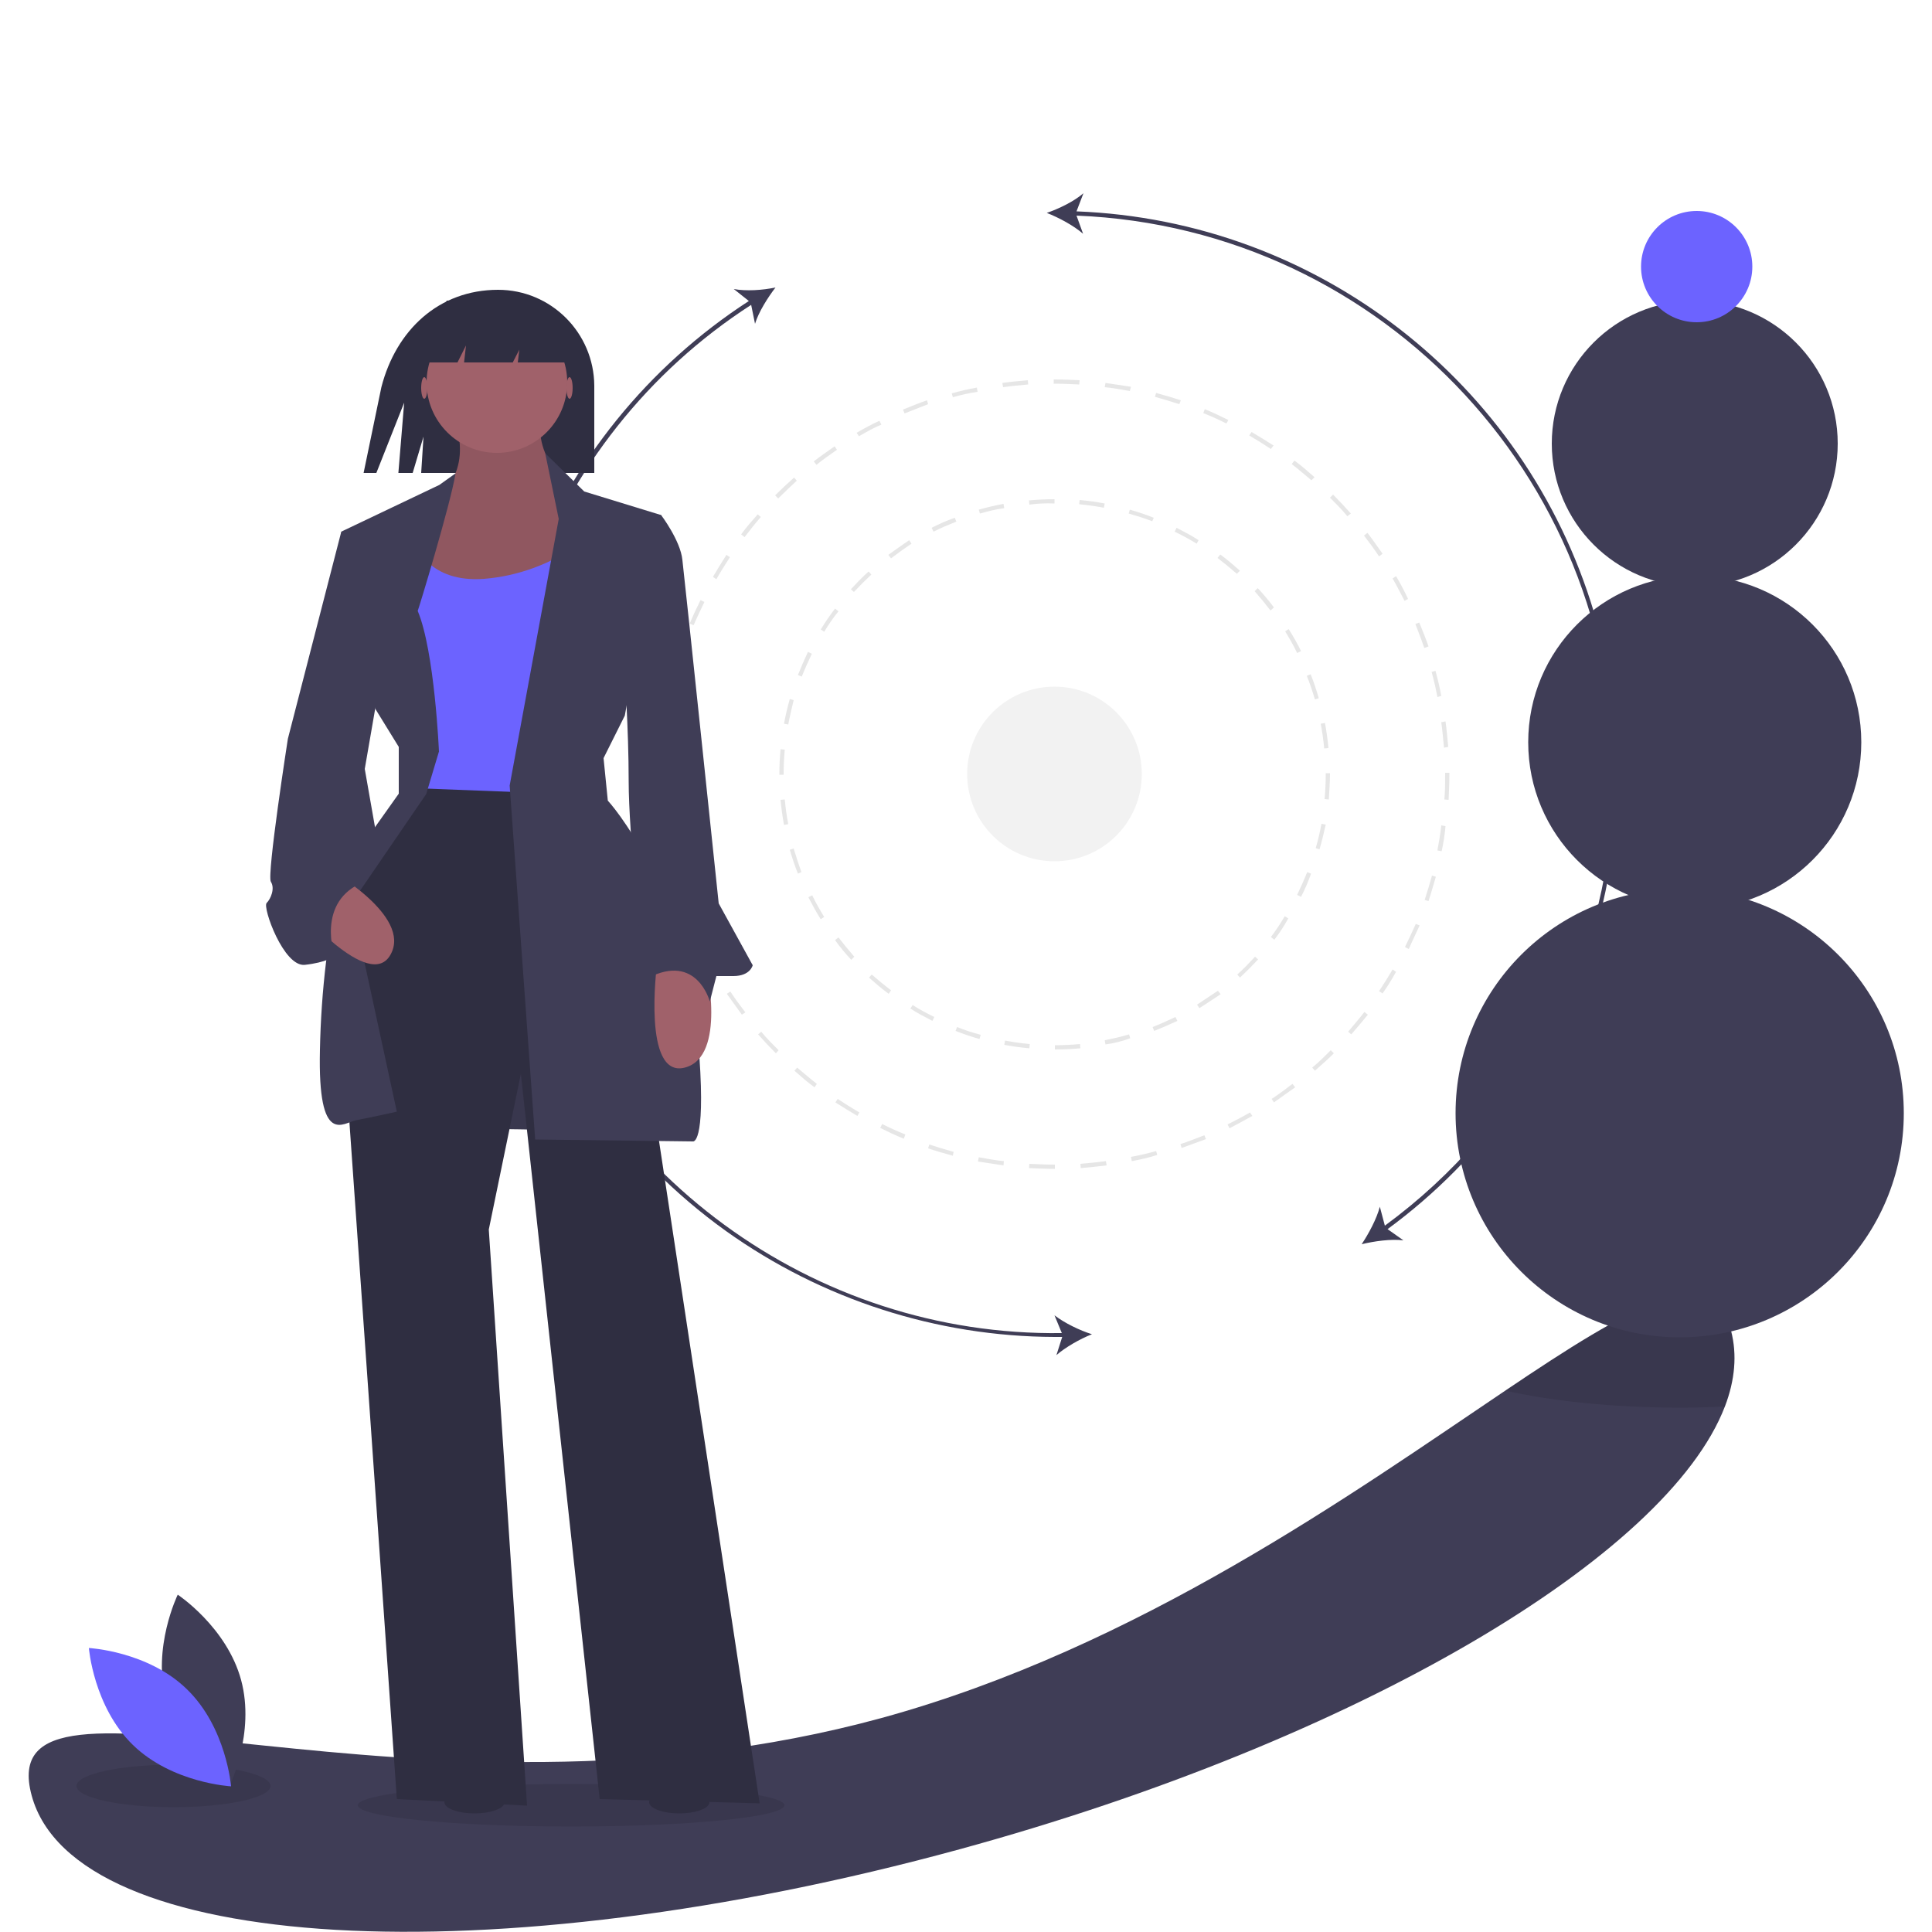
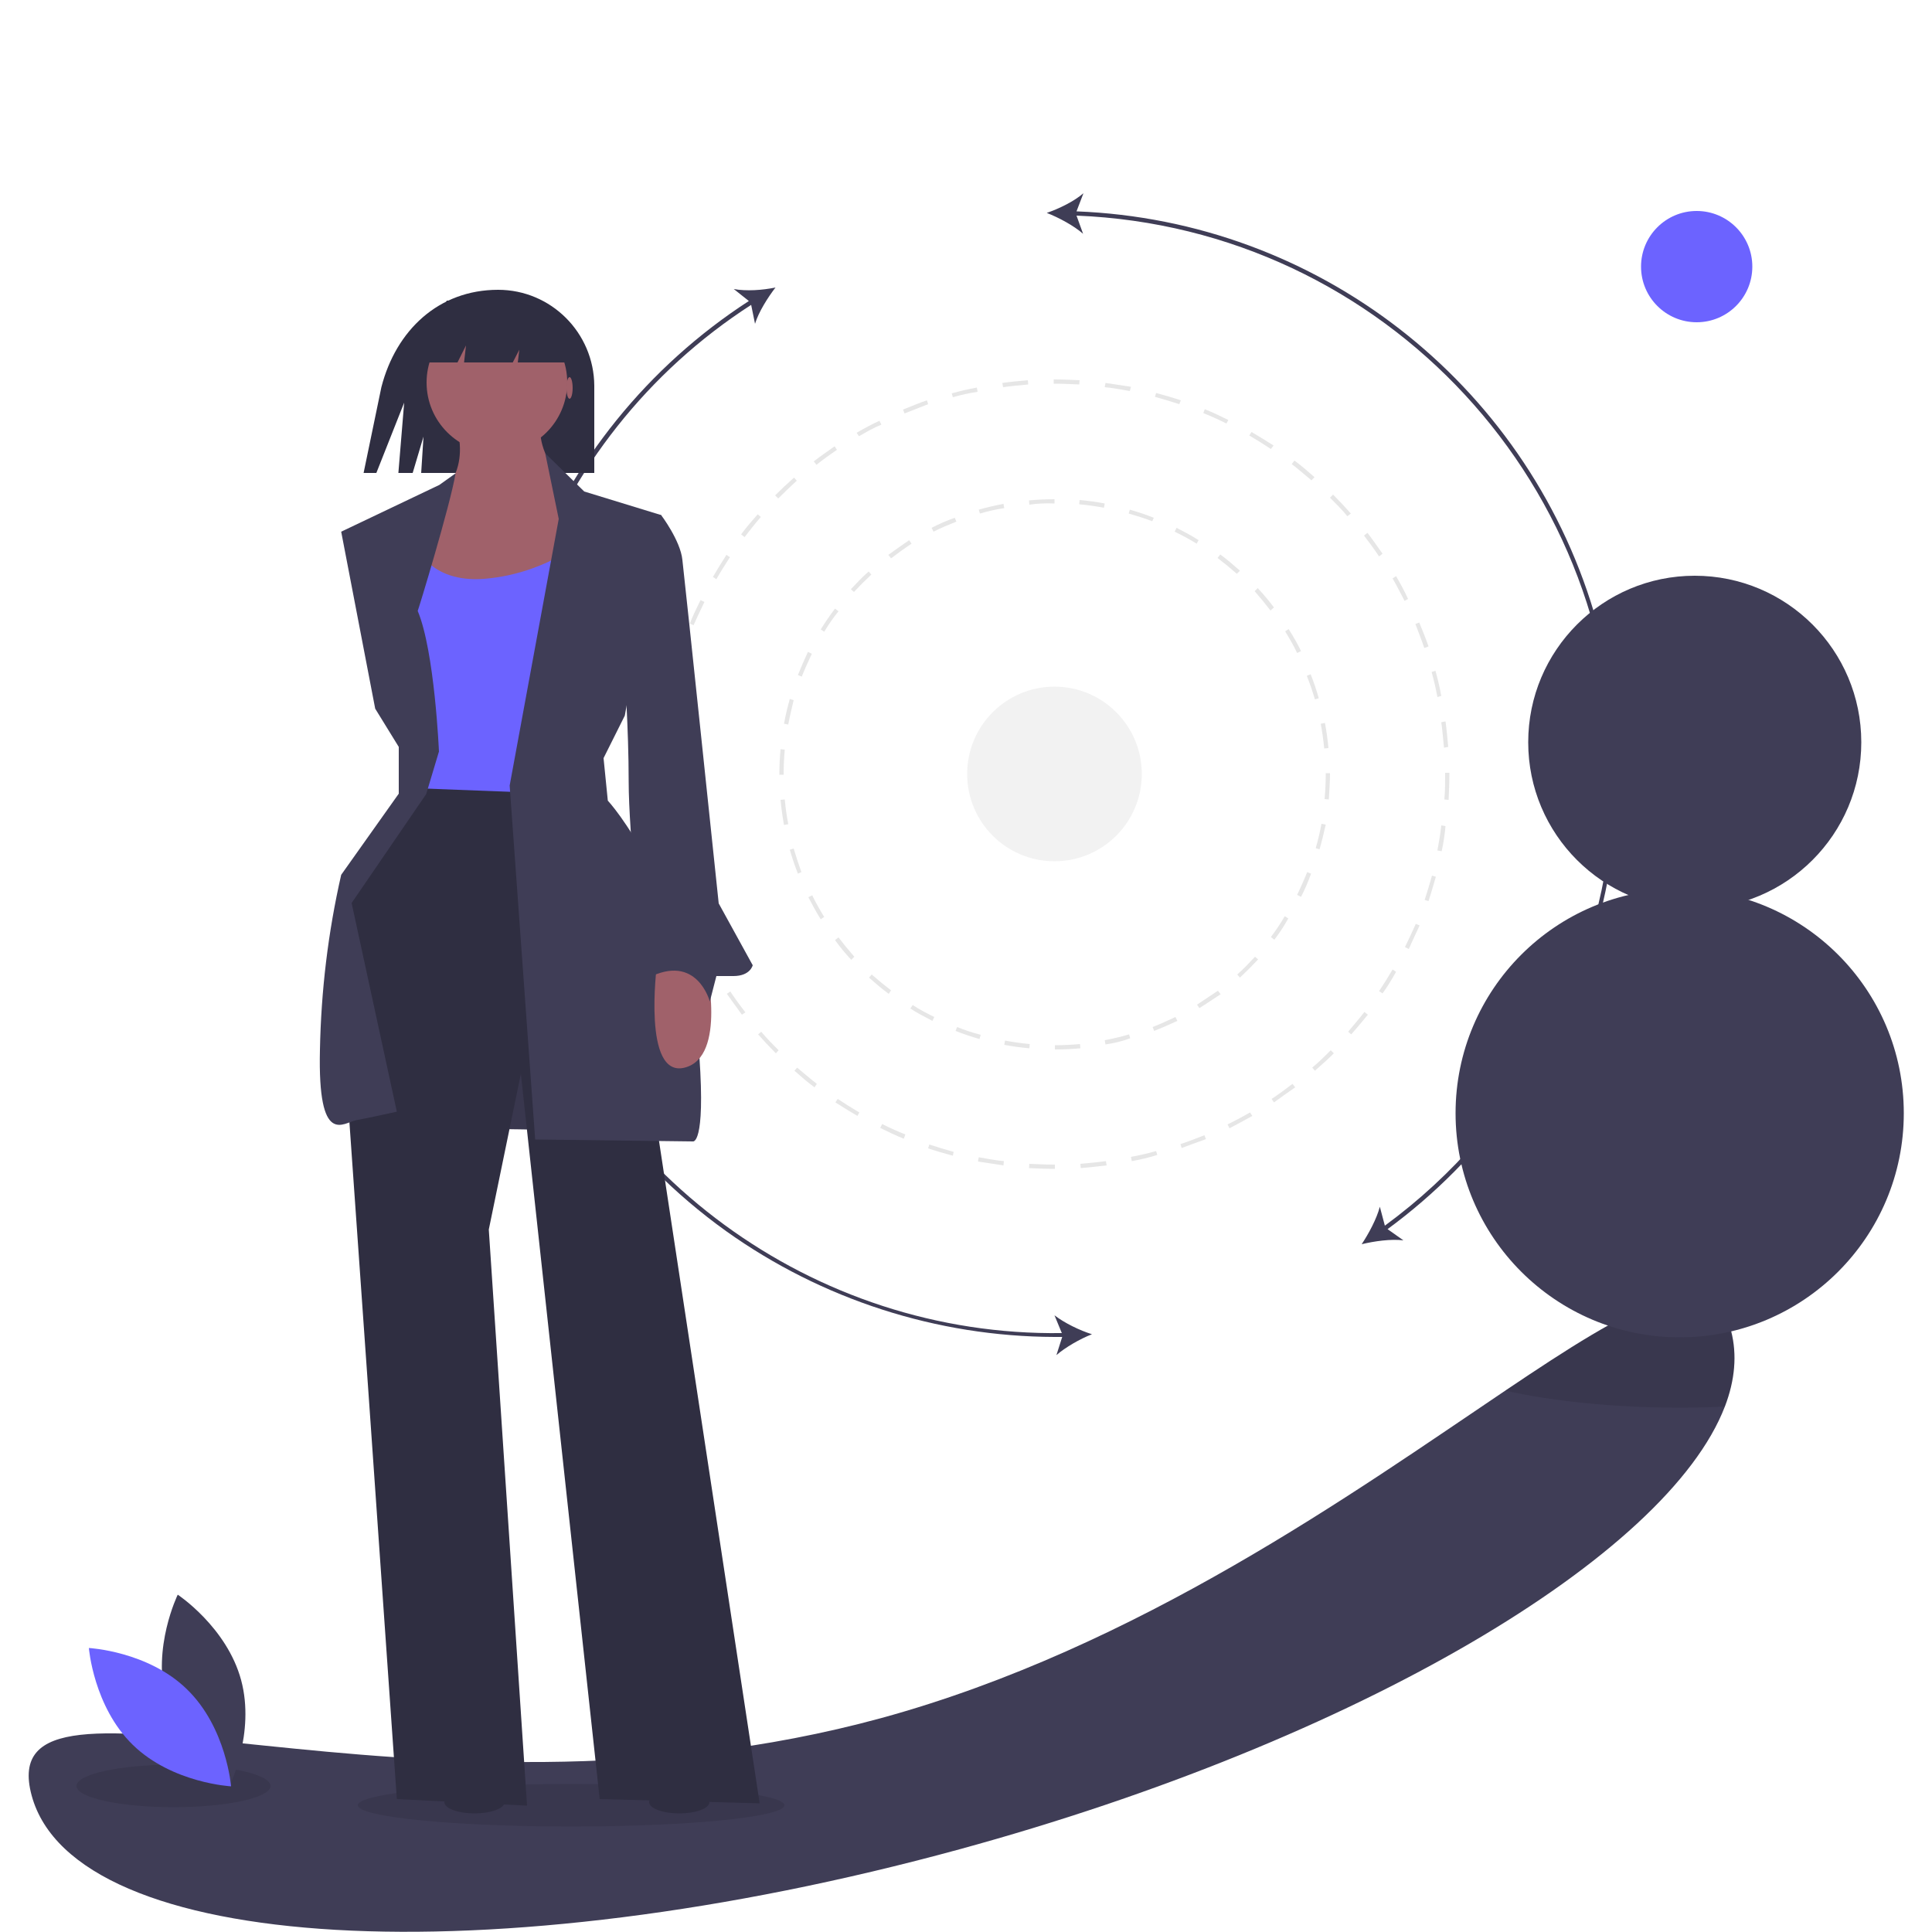
<svg xmlns="http://www.w3.org/2000/svg" version="1.1" id="Layer_1" x="0px" y="0px" viewBox="0 0 500 500" style="enable-background:new 0 0 500 500;" xml:space="preserve">
  <style type="text/css">
	.st0{fill:#3F3D56;}
	.st1{opacity:0.1;enable-background:new    ;}
	.st2{fill:#E6E6E6;}
	.st3{fill:#2F2E41;}
	.st4{fill:#A0616A;}
	.st5{fill:#6C63FF;}
	.st6{fill:#F2F2F2;}
</style>
  <g>
    <path class="st0" d="M446.4,364c-14.9,38.8-94.9,86.4-198.1,114.6c-121.5,33.2-229,27-240.1-13.9s98.5,13.1,220-20.1   c66.3-18.2,122.4-58.5,161.5-84.8c32.5-21.9,53.3-34,58.3-15.4C449.6,350.6,449,357.2,446.4,364z" />
    <ellipse class="st1" cx="147.8" cy="467.2" rx="55.2" ry="5.5" />
    <ellipse class="st1" cx="44.9" cy="462.2" rx="25.1" ry="5.5" />
    <path class="st2" d="M272.9,302.5c-2.2,0-4.4-0.1-6.6-0.2l0.1-1.1c2.2,0.1,4.4,0.2,6.5,0.2h0.1V302.5L272.9,302.5L272.9,302.5z    M279.7,302.3l-0.1-1.1c2.2-0.2,4.4-0.4,6.6-0.7l0.2,1.1C284.1,301.9,281.9,302.1,279.7,302.3z M259.7,301.6   c-2.2-0.3-4.4-0.7-6.6-1l0.2-1.1c2.2,0.4,4.4,0.8,6.5,1L259.7,301.6z M292.9,300.5l-0.2-1.1c2.2-0.4,4.3-0.9,6.5-1.5l0.3,1   C297.3,299.6,295.1,300.1,292.9,300.5L292.9,300.5z M246.6,299.1c-2.2-0.6-4.3-1.2-6.4-1.9l0.3-1c2.1,0.7,4.2,1.3,6.3,1.9   L246.6,299.1z M305.8,297.1l-0.3-1c2.1-0.7,4.1-1.5,6.2-2.3l0.4,1C310,295.6,307.9,296.3,305.8,297.1z M233.9,294.7   c-2-0.8-4.1-1.8-6.1-2.8l0.5-1c2,1,4,1.9,6,2.7L233.9,294.7z M318.2,292l-0.5-1c2-1,3.9-2,5.8-3.1l0.6,0.9   C322.1,289.9,320.1,291,318.2,292z M221.9,288.8c-1.9-1.1-3.8-2.3-5.7-3.5l0.6-0.9c1.8,1.2,3.7,2.4,5.6,3.5L221.9,288.8z    M329.7,285.3l-0.6-0.9c1.8-1.2,3.6-2.5,5.4-3.9l0.7,0.9C333.3,282.7,331.5,284,329.7,285.3z M210.8,281.4   c-1.8-1.3-3.5-2.8-5.2-4.3l0.7-0.8c1.7,1.4,3.4,2.9,5.1,4.2L210.8,281.4z M340.3,277.1l-0.7-0.8c1.7-1.4,3.3-3,4.8-4.5l0.8,0.8   C343.6,274.2,341.9,275.7,340.3,277.1z M200.8,272.6c-1.5-1.5-3.1-3.2-4.6-4.9l0.8-0.7c1.4,1.7,3,3.3,4.5,4.8L200.8,272.6z    M349.7,267.7l-0.8-0.7c1.4-1.7,2.9-3.4,4.2-5.1l0.9,0.7C352.6,264.3,351.2,266,349.7,267.7z M192,262.6c-1.3-1.8-2.6-3.6-3.9-5.4   l0.9-0.6c1.2,1.8,2.5,3.6,3.9,5.4L192,262.6z M357.8,257.1l-0.9-0.6c1.2-1.8,2.4-3.7,3.5-5.6l0.9,0.6   C360.3,253.3,359.1,255.3,357.8,257.1z M184.5,251.5c-1.1-1.9-2.2-3.9-3.1-5.9l1-0.5c1,2,2,3.9,3.1,5.8L184.5,251.5z M364.6,245.6   l-1-0.5c1-2,1.9-4,2.8-6l1,0.4C366.5,241.5,365.5,243.5,364.6,245.6z M178.6,239.5c-0.8-2-1.7-4.1-2.4-6.2l1-0.3   c0.7,2.1,1.5,4.1,2.3,6.2L178.6,239.5z M369.7,233.2l-1-0.3c0.7-2.1,1.3-4.2,1.9-6.3l1,0.3C371,228.9,370.4,231.1,369.7,233.2z    M174.3,226.9c-0.6-2.2-1.1-4.3-1.5-6.5l1.1-0.2c0.4,2.2,0.9,4.3,1.5,6.5L174.3,226.9z M373.1,220.3l-1.1-0.2   c0.4-2.2,0.8-4.4,1-6.5l1.1,0.2C373.9,215.9,373.6,218.1,373.1,220.3L373.1,220.3z M171.7,213.8c-0.3-2.2-0.5-4.4-0.7-6.6l1.1-0.1   c0.2,2.2,0.4,4.4,0.7,6.6L171.7,213.8z M374.9,207l-1.1-0.1c0.2-2.2,0.2-4.4,0.2-6.6v-0.3h1.1v0.3C375.1,202.6,375,204.8,374.9,207   L374.9,207z M171.9,200.5h-1.1v-0.1c0-2.2,0.1-4.4,0.2-6.5l1.1,0.1c-0.1,2.2-0.2,4.3-0.2,6.5V200.5z M373.7,193.5   c-0.2-2.2-0.4-4.4-0.7-6.6l1.1-0.2c0.3,2.2,0.5,4.4,0.7,6.6L373.7,193.5z M172.7,187.3l-1.1-0.2c0.3-2.2,0.7-4.4,1-6.6l1.1,0.2   C173.4,183,173,185.1,172.7,187.3z M372,180.4c-0.4-2.2-0.9-4.3-1.5-6.5l1-0.3c0.6,2.2,1.1,4.3,1.5,6.5L372,180.4z M175.3,174.3   l-1-0.3c0.6-2.2,1.2-4.3,1.9-6.4l1,0.3C176.5,170.1,175.8,172.2,175.3,174.3z M368.6,167.7c-0.7-2.1-1.5-4.1-2.3-6.2l1-0.4   c0.8,2,1.7,4.1,2.4,6.2L368.6,167.7z M179.5,161.8l-1-0.4c0.8-2,1.8-4.1,2.8-6.1l1,0.5C181.3,157.8,180.4,159.8,179.5,161.8z    M363.5,155.5c-1-1.9-2-3.9-3.1-5.8l0.9-0.6c1.1,1.9,2.2,3.9,3.1,5.9L363.5,155.5z M185.4,149.9l-0.9-0.6c1.1-1.9,2.3-3.8,3.5-5.7   l0.9,0.6C187.7,146.1,186.4,148.1,185.4,149.9z M356.9,144c-1.2-1.8-2.5-3.6-3.9-5.4l0.9-0.7c1.4,1.8,2.6,3.6,3.9,5.4L356.9,144z    M192.7,139l-0.9-0.7c1.3-1.8,2.8-3.5,4.3-5.2l0.8,0.7C195.4,135.5,194.1,137.2,192.7,139z M348.7,133.6c-1.4-1.7-3-3.3-4.5-4.8   l0.8-0.8c1.5,1.5,3.1,3.2,4.6,4.9L348.7,133.6z M201.4,129l-0.8-0.8c1.5-1.5,3.2-3.1,4.9-4.6l0.7,0.8   C204.6,125.9,202.9,127.5,201.4,129z M339.4,124.3c-1.7-1.4-3.4-2.9-5.1-4.2l0.7-0.9c1.8,1.3,3.5,2.8,5.2,4.3L339.4,124.3z    M211.3,120.3l-0.7-0.9c1.8-1.4,3.6-2.6,5.4-3.9l0.6,0.9C214.9,117.6,213,118.9,211.3,120.3L211.3,120.3z M328.9,116.2   c-1.8-1.2-3.7-2.4-5.6-3.5l0.6-0.9c1.9,1.1,3.8,2.3,5.7,3.5L328.9,116.2z M222.3,112.9l-0.6-0.9c1.9-1.1,3.9-2.2,5.9-3.1l0.5,1   C226.1,110.7,224.2,111.8,222.3,112.9z M317.4,109.6c-2-1-4-1.9-6-2.7l0.4-1c2,0.8,4.1,1.8,6.1,2.8L317.4,109.6z M234.1,107l-0.4-1   c2-0.8,4.1-1.7,6.2-2.4l0.3,1C238.2,105.4,236.1,106.2,234.1,107z M305.2,104.6c-2.1-0.7-4.2-1.3-6.3-1.9l0.3-1   c2.2,0.6,4.3,1.2,6.4,1.9L305.2,104.6z M246.6,102.8l-0.3-1c2.2-0.6,4.3-1.1,6.5-1.5l0.2,1.1C250.9,101.7,248.7,102.2,246.6,102.8   L246.6,102.8z M292.4,101.2c-2.2-0.4-4.4-0.8-6.5-1l0.2-1.1c2.2,0.3,4.4,0.7,6.6,1L292.4,101.2z M259.6,100.2l-0.2-1.1   c2.2-0.3,4.4-0.5,6.6-0.7l0.1,1.1C263.9,99.7,261.7,99.9,259.6,100.2L259.6,100.2z M279.3,99.5c-2.1-0.1-4.3-0.2-6.4-0.2h-0.2v-1.1   h0.2c2.2,0,4.4,0.1,6.5,0.2L279.3,99.5z" />
    <path class="st2" d="M273,271.6v-1.1c2.2,0,4.3-0.1,6.5-0.3l0.1,1.1C277.4,271.5,275.2,271.6,273,271.6z M266.4,271.3   c-2.2-0.2-4.4-0.5-6.5-0.9l0.2-1.1c2.1,0.4,4.3,0.7,6.4,0.9L266.4,271.3z M286.1,270.3l-0.2-1.1c2.1-0.4,4.3-0.9,6.3-1.5l0.3,1   C290.4,269.5,288.2,270,286.1,270.3L286.1,270.3z M253.5,268.9c-2.1-0.6-4.2-1.3-6.2-2.1l0.4-1c2,0.8,4.1,1.5,6.1,2L253.5,268.9z    M298.7,266.8l-0.4-1c2-0.8,4-1.7,5.9-2.6l0.5,1C302.8,265.1,300.7,266,298.7,266.8L298.7,266.8z M241.3,264.2   c-1.9-1-3.9-2-5.7-3.2l0.6-0.9c1.8,1.2,3.8,2.2,5.6,3.1L241.3,264.2z M310.4,260.9l-0.6-0.9c1.8-1.2,3.6-2.4,5.4-3.6l0.7,0.9   C314.1,258.5,312.3,259.7,310.4,260.9L310.4,260.9z M230,257.2c-1.8-1.3-3.4-2.7-5.1-4.2l0.7-0.8c1.6,1.4,3.3,2.8,5,4.1L230,257.2z    M320.9,253l-0.7-0.8c1.6-1.4,3.1-3,4.6-4.6l0.8,0.7C324.1,249.9,322.5,251.5,320.9,253L320.9,253z M220.3,248.4   c-1.5-1.6-2.9-3.3-4.2-5.1l0.9-0.7c1.3,1.7,2.7,3.4,4.1,5L220.3,248.4z M329.8,243.2l-0.9-0.7c1.3-1.7,2.5-3.5,3.6-5.4l0.9,0.6   C332.3,239.7,331.1,241.5,329.8,243.2z M212.4,237.9c-1.2-1.9-2.2-3.8-3.2-5.7l1-0.5c0.9,1.9,2,3.8,3.1,5.6L212.4,237.9z    M336.7,232.1l-1-0.5c0.9-1.9,1.8-3.9,2.6-5.9l1,0.4C338.6,228.1,337.7,230.2,336.7,232.1z M206.5,226.1c-0.8-2-1.5-4.1-2.1-6.2   l1-0.3c0.6,2,1.3,4.1,2,6.1L206.5,226.1z M341.5,219.8l-1-0.3c0.6-2,1.1-4.2,1.5-6.3l1.1,0.2C342.6,215.6,342.1,217.7,341.5,219.8z    M202.9,213.5c-0.4-2.2-0.7-4.4-0.9-6.5l1.1-0.1c0.2,2.2,0.5,4.3,0.9,6.4L202.9,213.5z M343.9,206.9l-1.1-0.1   c0.2-2.2,0.3-4.3,0.3-6.5v-0.2h1.1v0.2C344.2,202.6,344,204.8,343.9,206.9z M202.8,200.5h-1.1v-0.1c0-2.2,0.1-4.4,0.3-6.5l1.1,0.1   C202.9,196.2,202.8,198.3,202.8,200.5L202.8,200.5z M342.7,193.7c-0.2-2.2-0.5-4.3-0.9-6.4l1.1-0.2c0.4,2.2,0.7,4.3,0.9,6.5   L342.7,193.7z M204,187.5l-1.1-0.2c0.4-2.2,0.9-4.3,1.5-6.4l1,0.3C204.9,183.3,204.4,185.4,204,187.5z M340.3,181   c-0.6-2-1.3-4.1-2.1-6.1l1-0.4c0.8,2,1.5,4.1,2.1,6.2L340.3,181z M207.5,175.1l-1-0.4c0.8-2,1.7-4.1,2.6-6l1,0.5   C209.2,171.1,208.3,173.1,207.5,175.1z M335.7,169c-0.9-1.9-2-3.8-3.1-5.6l0.9-0.6c1.2,1.9,2.3,3.8,3.2,5.7L335.7,169z    M213.3,163.5l-0.9-0.6c1.2-1.9,2.4-3.7,3.7-5.4l0.9,0.7C215.6,159.9,214.4,161.7,213.3,163.5z M328.8,158c-1.3-1.7-2.7-3.4-4.1-5   l0.8-0.8c1.5,1.6,2.9,3.3,4.2,5L328.8,158z M221,153.2l-0.8-0.7c1.5-1.6,3-3.2,4.6-4.6l0.7,0.8C224,150.1,222.5,151.6,221,153.2z    M320.1,148.5c-1.6-1.4-3.3-2.8-5-4.1l0.7-0.9c1.8,1.3,3.4,2.7,5.1,4.2L320.1,148.5z M230.6,144.5l-0.7-0.9   c1.8-1.3,3.6-2.6,5.4-3.8l0.6,0.9C234.1,141.9,232.3,143.2,230.6,144.5L230.6,144.5z M309.7,140.7c-1.8-1.1-3.8-2.2-5.7-3.1l0.5-1   c1.9,1,3.9,2,5.7,3.2L309.7,140.7z M241.6,137.6l-0.5-1c1.9-1,4-1.9,6-2.6l0.4,1C245.5,135.8,243.5,136.6,241.6,137.6z    M298.2,134.9c-2-0.8-4.1-1.4-6.1-2l0.3-1c2.1,0.6,4.2,1.3,6.2,2.1L298.2,134.9z M253.6,132.9l-0.3-1c2.1-0.6,4.3-1.1,6.4-1.5   l0.2,1.1C257.8,131.8,255.7,132.3,253.6,132.9z M285.7,131.4c-2.1-0.4-4.3-0.7-6.4-0.9l0.1-1.1c2.2,0.2,4.4,0.5,6.5,0.9   L285.7,131.4z M266.4,130.6l-0.1-1.1c2.2-0.2,4.4-0.3,6.6-0.3v1.1C270.7,130.2,268.5,130.3,266.4,130.6L266.4,130.6z" />
    <path class="st0" d="M282.6,345.3c-3.2-1-7.1-2.9-9.7-4.9l1.9,4.6c-64.2,0.9-121.9-41.3-140.4-103c-18.5-61.5,6.2-128.4,60-163.1   l1,4.9c0.9-3,3.3-6.8,5.3-9.4c-3.3,0.7-7.6,1-10.8,0.4l3.9,3.1c-26.1,16.9-46.1,41.7-57.2,70.7c-23.4,61.7-2.4,131.5,51.3,170   c24.8,17.7,54.5,27.3,85,27.4c0.7,0,1.3,0,2,0l-1.5,4.7C275.7,348.7,279.5,346.5,282.6,345.3z" />
    <path class="st0" d="M412.5,158.4C394.6,98.8,340.8,57.1,278.6,54.7l1.8-4.7c-2.4,2.1-6.3,4-9.5,5.1c3.1,1.2,7,3.3,9.4,5.4   l-1.7-4.7c79.8,3.2,142,70.4,138.9,150.3c-1.7,44.1-23.5,85-59.1,111.1l-1.3-4.9c-0.8,3.1-2.9,7-4.7,9.7c3.3-0.8,7.6-1.4,10.8-1   l-4.1-2.9C408.8,281.6,430.3,217.6,412.5,158.4z" />
    <path class="st1" d="M446.4,364c-3.8,0.2-7.7,0.3-11.7,0.3c-17.2,0-33-1.7-45.1-4.4c32.5-21.9,53.3-34,58.3-15.4   C449.6,350.6,449,357.2,446.4,364z" />
    <path class="st3" d="M128.9,75L128.9,75c-15.3,0-26.4,10.4-30.2,25.2l-4.6,22.2h3.3l7.2-18.2l-1.5,18.2h3.7l2.8-9.4l-0.6,9.4h44.8   V99.8C153.7,86.1,142.6,75,128.9,75L128.9,75z" />
    <polygon class="st0" points="100.2,241.3 110.6,291.9 168.1,292.8 153.7,239.5  " />
    <polygon class="st1" points="100.2,241.3 110.6,291.9 168.1,292.8 153.7,239.5  " />
    <path class="st3" d="M108.7,201.7c0,0-22.6,31.5-21.5,44.2c1.1,12.7,15.5,219.7,15.5,219.7l33.7,1.7l-9.9-149.1l8.3-40.3   l20.4,187.7l41.4,1.1l-37-243.5l-7.2-21.5H108.7z" />
    <path class="st4" d="M116.4,105.7c0,0,7.2,13.2-2.2,22.1s-13.8,32.6-13.8,32.6l53-3.9l-4.4-29.8c0,0-11.6-7.2-8.8-19.9L116.4,105.7   z" />
-     <path class="st1" d="M116.4,105.7c0,0,7.2,13.2-2.2,22.1s-13.8,32.6-13.8,32.6l53-3.9l-4.4-29.8c0,0-11.6-7.2-8.8-19.9L116.4,105.7   z" />
    <path class="st5" d="M107.6,141c0,0,3.3,9.9,17.7,8.8c8.7-0.7,17.1-3.8,24.3-8.8v64.6l-44.2-1.7v-39.2L107.6,141z" />
    <path class="st0" d="M117.9,122.5l-4.2,3l-25.4,12.1l8.8,45.8l6.1,9.9v12.1l-14.9,21c-3.4,14.9-5.2,30-5.5,45.3   c-0.6,25.4,6.1,18.8,9.4,18.2c3.3-0.6,10.5-2.2,10.5-2.2L91,233.7l19.3-28.2l3.3-11c0,0-1.1-25.9-5.5-36.4   C108.2,158.1,116.6,130.5,117.9,122.5z" />
    <path class="st0" d="M141.1,117.3l10.1,9.9l19.9,6.1l-9.4,51.9l-5.5,11l1.1,11c0,0,20.7,22.2,23.7,66.2c1.6,23.1-1.7,22-1.7,22   l-40.8-0.5l-6.6-91.6l12.7-69L141.1,117.3z" />
    <path class="st4" d="M182.7,249.8c0,0,5.5,23.7-5.5,26.5c-11,2.8-7.2-26.5-7.2-26.5H182.7z" />
-     <path class="st4" d="M85.3,225.1c0,0,21.3,11.9,15.8,21.9c-5.4,10-24.4-12.5-24.4-12.5L85.3,225.1z" />
    <path class="st0" d="M162.8,134.4l8.3-1.1c0,0,5,6.6,5.5,11.6c0.6,5,9.4,88.9,9.4,88.9l8.8,16c0,0-0.6,2.8-5,2.8h-4.4l-1.7,6.6   c0,0-3.3-12.7-16-6.1l-5-1.7l3.3-6.1c0,0-3.3-29.3-3.3-43.1c0-13.8-1.1-28.7-1.1-28.7L162.8,134.4z" />
    <ellipse class="st3" cx="122.8" cy="466.4" rx="7.8" ry="2.9" />
    <ellipse class="st3" cx="175.8" cy="466.4" rx="7.8" ry="2.9" />
-     <path class="st0" d="M94.4,137.1l-6.1,0.6l-13.8,53.5c0,0-5.5,35.3-4.4,37c1.1,1.7,0,4.4-1.1,5.5c-1.1,1.1,4.4,16.6,9.9,16   c5.5-0.6,7.7-2.2,7.7-2.2s-5-14.4,7.7-19.3l3.3-11L94.4,199l4.4-25.4L94.4,137.1z" />
    <ellipse class="st4" cx="147.4" cy="100.4" rx="0.8" ry="2.8" />
-     <ellipse class="st4" cx="109.8" cy="100.4" rx="0.8" ry="2.8" />
    <circle class="st4" cx="128.6" cy="99" r="18.2" />
    <polygon class="st3" points="120.6,89.4 120.1,93.8 132.7,93.8 134.4,90.5 134,93.8 149.3,93.8 138.8,77.2 115.6,77.8 110.1,93.8    118.4,93.8  " />
    <circle class="st0" cx="434.7" cy="288.1" r="58" />
    <circle class="st0" cx="438.6" cy="192.1" r="43.1" />
-     <circle class="st0" cx="438.6" cy="114.8" r="37" />
    <circle class="st5" cx="439.1" cy="69" r="14.4" />
    <path class="st0" d="M43,440.1c3.7,13.7,16.4,22.1,16.4,22.1s6.7-13.7,3-27.4c-3.7-13.7-16.4-22.1-16.4-22.1S39.3,426.4,43,440.1z" />
    <path class="st5" d="M48.4,437.2c10.2,9.9,11.4,25.1,11.4,25.1s-15.2-0.8-25.4-10.7S23,426.5,23,426.5S38.3,427.3,48.4,437.2z" />
    <circle class="st6" cx="272.9" cy="200.3" r="22.6" />
  </g>
</svg>